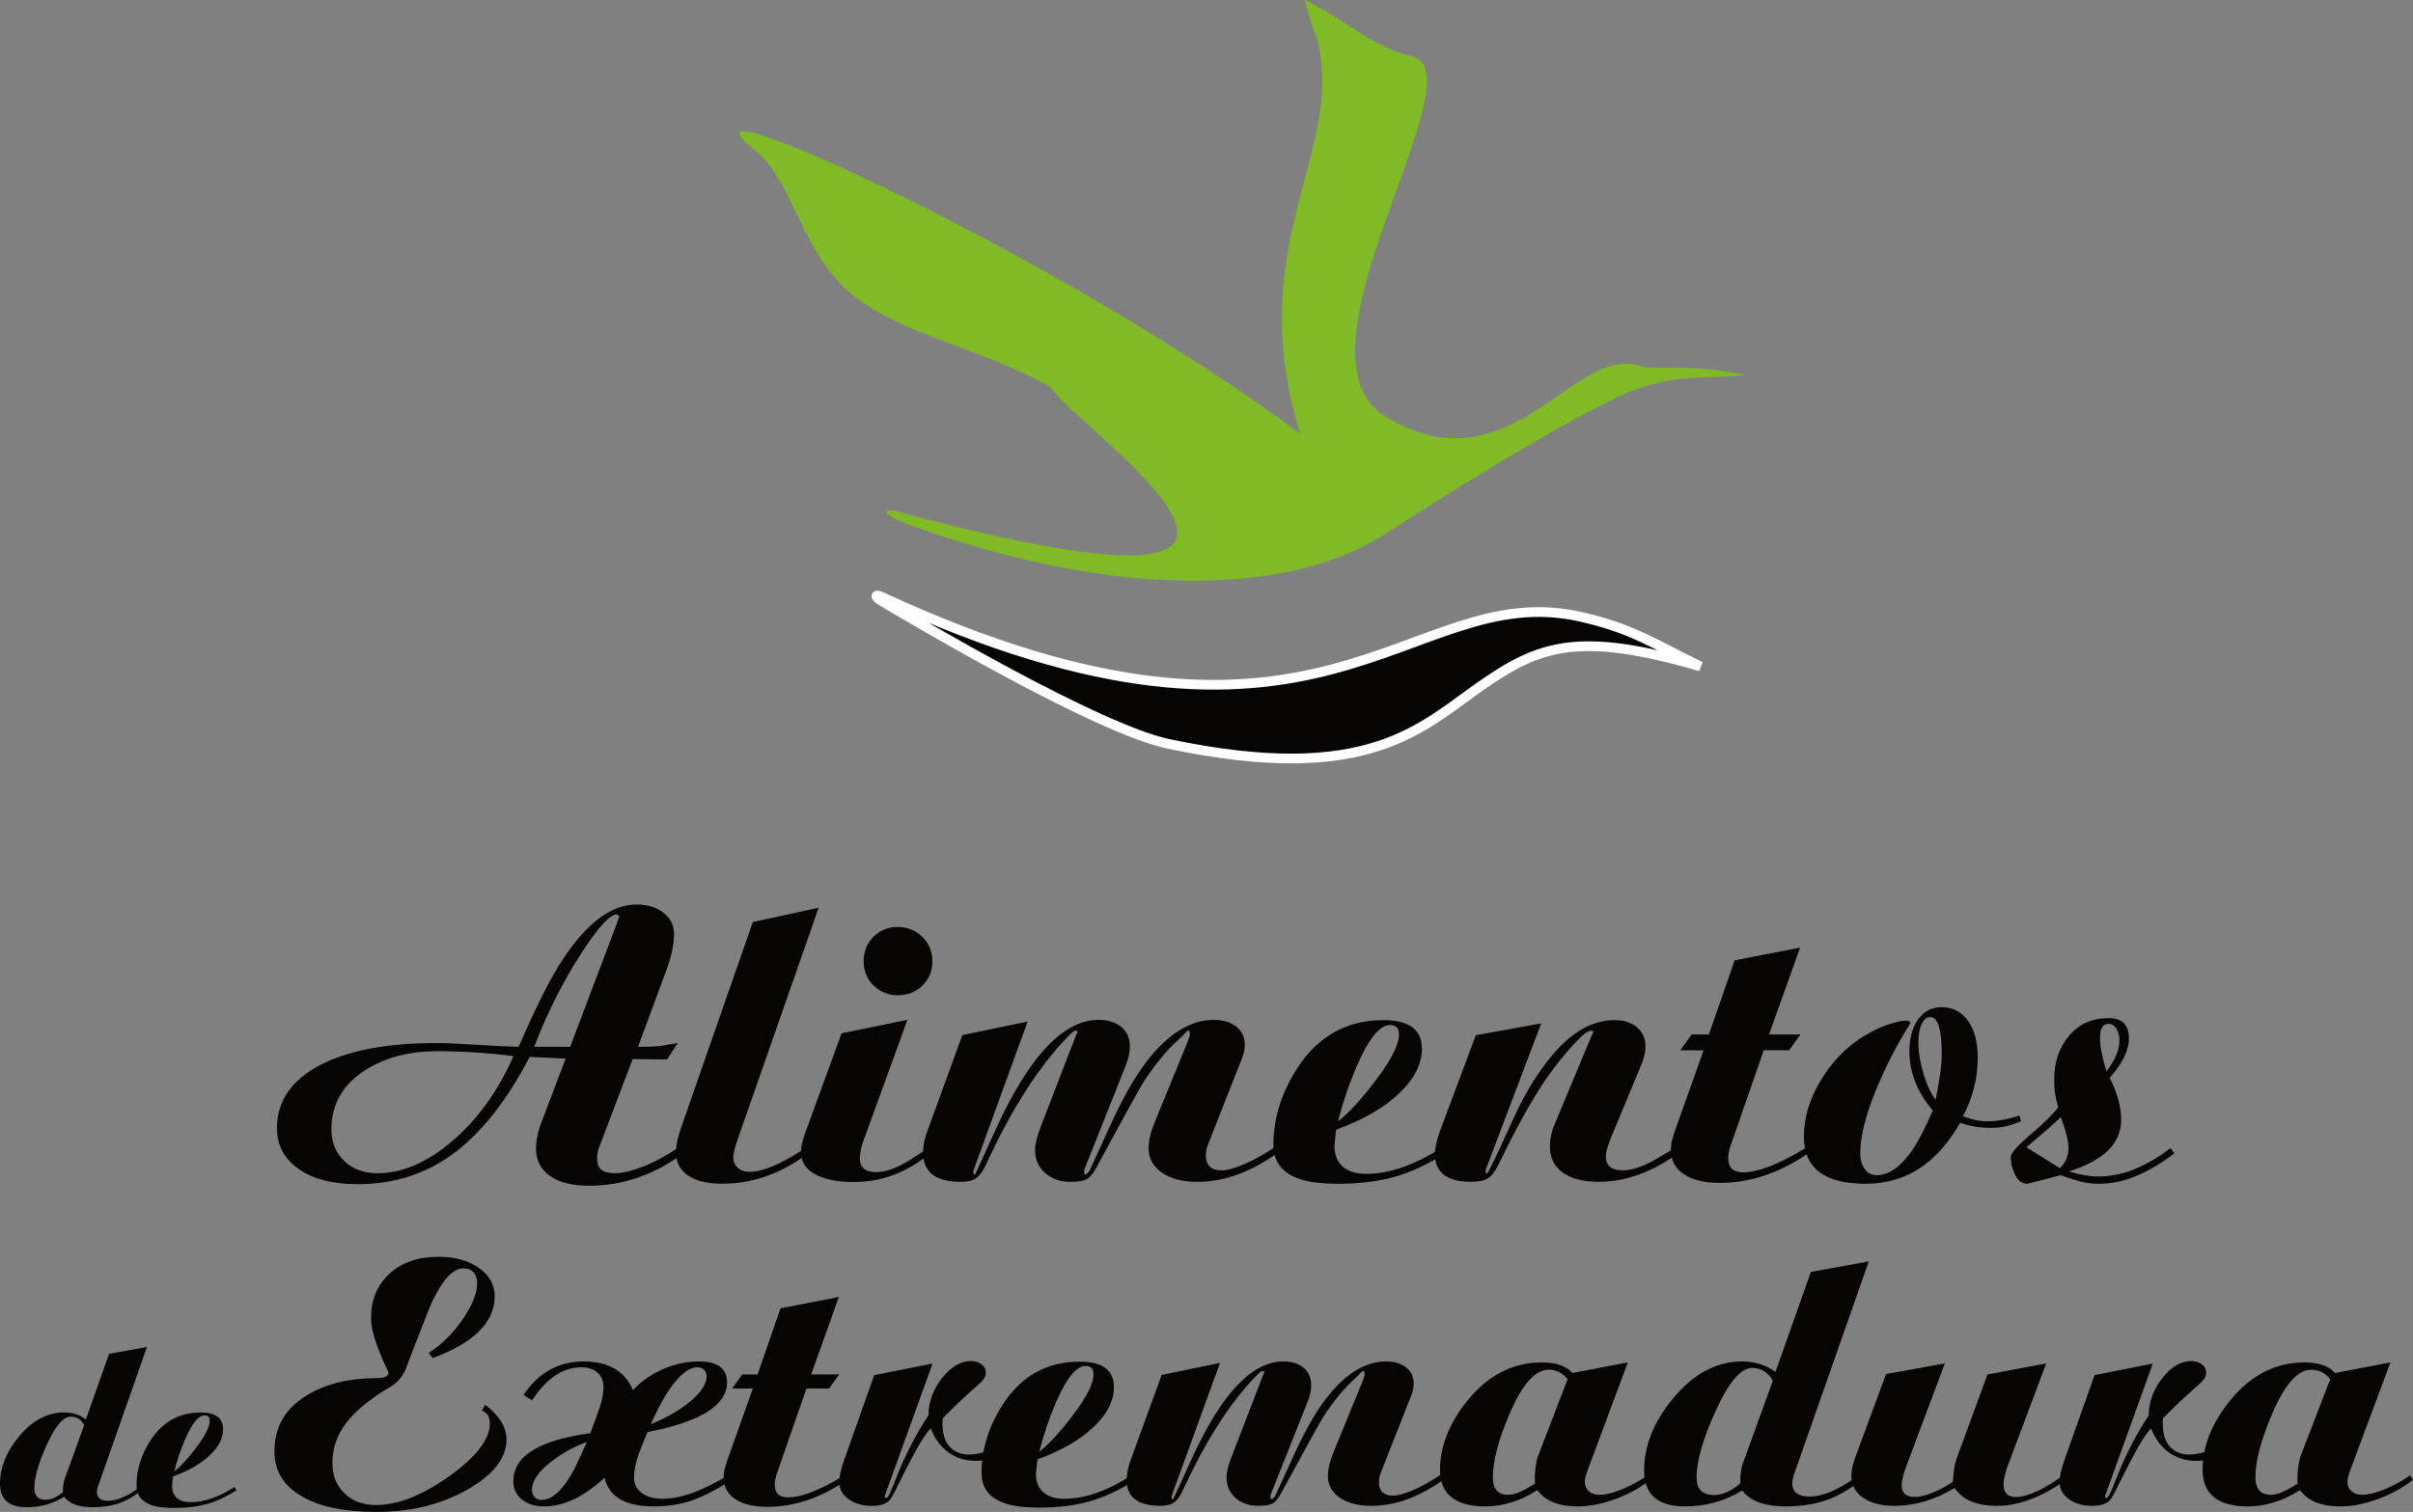
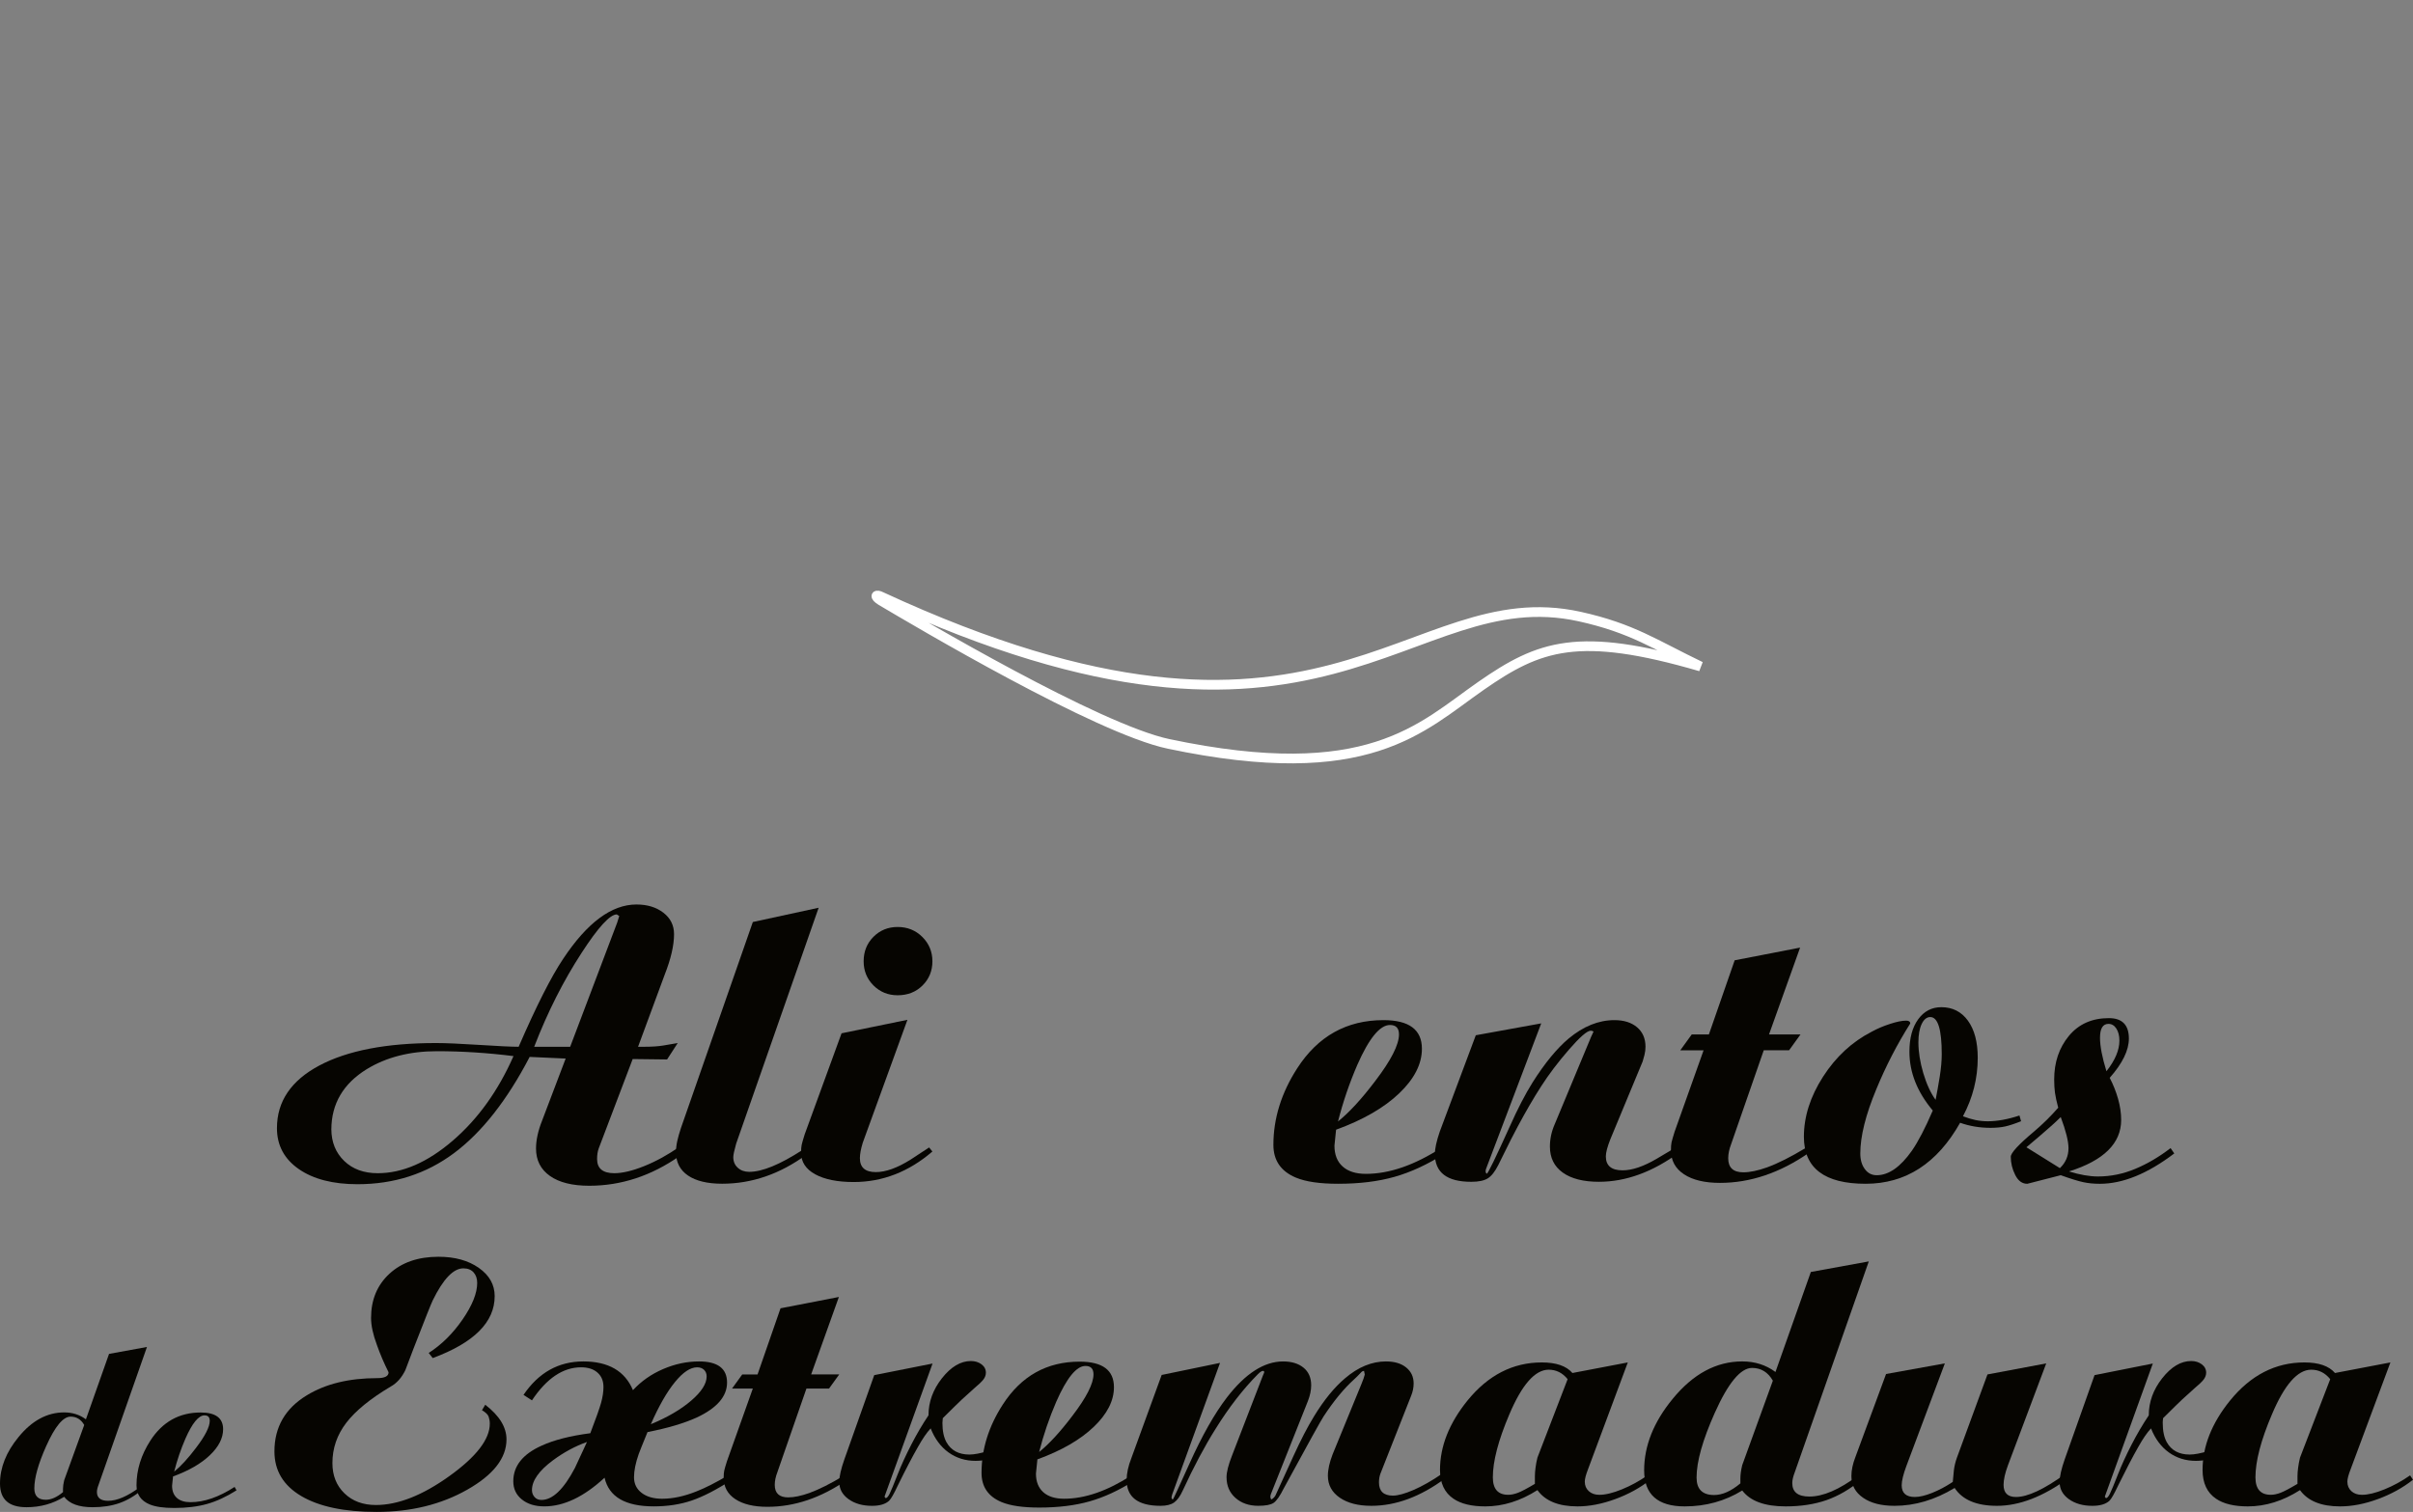
<svg xmlns="http://www.w3.org/2000/svg" version="1.1" id="Capa_1" x="0px" y="0px" width="137.869px" height="86.411px" viewBox="0 0 137.869 86.411" enable-background="new 0 0 137.869 86.411" xml:space="preserve">
  <rect x="0" y="0" width="137.869" height="86.411" fill="#808080" stroke="none" />
-   <path fill="#060501" d="M97.166,38.092c-2.63-1.264-3.898-2.186-6.91-2.853c-9.912-2.192-14.545,10.616-39.902-1.135  c-0.283-0.149-0.45-0.049-0.015,0.225c2.107,1.247,12.366,7.33,16.428,8.187c11.438,2.411,14.417-0.929,17.854-3.318  C87.951,36.882,90.17,36.053,97.166,38.092" />
  <path fill="none" stroke="#FFFFFF" stroke-width="0.555" d="M97.166,38.092c-2.63-1.264-3.898-2.186-6.91-2.853  c-9.912-2.192-14.545,10.616-39.902-1.135c-0.283-0.149-0.45-0.049-0.015,0.225c2.107,1.247,12.366,7.33,16.428,8.187  c11.438,2.411,14.417-0.929,17.854-3.318C87.951,36.882,90.17,36.053,97.166,38.092z" />
-   <path fill="#80BA27" d="M79.133,23.788c-5.819-3.592,5.438-19.527,1.567-20.553C78.214,2.577,77.353,1.417,74.584,0  c-0.092-0.028,0.48,1.865,0.608,2.021c1.867,6.509-4.304,11.718-0.911,22.761C60.451,14.491,37.426,4.091,43.12,8.571  c2.235,1.756,2.704,6.103,5.763,8.421c2.93,2.22,7.309,2.966,11.124,5.108c1.397,2.331,20.015,14.831-8.475,7.202  c-1.018-0.319-1.428-0.015,0.374,0.674c12.114,4.412,21.957,3.998,27.296,0.509c5.312-3.467,12.002-7.429,14.278-8.236  c2.359-0.836,3.827-0.609,6.257-0.801c-2.27-0.524-4.146-0.426-5.56-0.44c-0.92-0.191-1.038-0.249-1.491-0.201  C89.349,20.95,85.64,27.806,79.133,23.788" />
  <path fill="#060501" d="M7.988,84.998l0.109,0.166c-0.408,0.34-0.835,0.589-1.281,0.746c-0.445,0.155-0.955,0.233-1.527,0.233  c-0.781,0-1.322-0.197-1.622-0.595c-0.646,0.397-1.363,0.595-2.153,0.595C0.504,86.143,0,85.694,0,84.794  c0-0.916,0.354-1.806,1.064-2.668c0.764-0.935,1.632-1.402,2.604-1.402c0.472,0,0.886,0.132,1.241,0.396L6.23,77.38l2.167-0.396  l-2.764,7.876c-0.064,0.165-0.095,0.301-0.095,0.41c0,0.337,0.213,0.506,0.639,0.506C6.686,85.777,7.29,85.516,7.988,84.998   M4.812,81.442c-0.182-0.316-0.441-0.477-0.777-0.477c-0.428,0-0.892,0.56-1.392,1.676c-0.455,1.016-0.681,1.824-0.681,2.423  c0,0.436,0.218,0.653,0.654,0.653c0.309,0,0.637-0.145,0.983-0.436v-0.19c0-0.136,0.022-0.299,0.068-0.49L4.812,81.442z" />
  <path fill="#060501" d="M13.404,84.983l0.109,0.194c-0.573,0.365-1.132,0.624-1.677,0.778c-0.544,0.154-1.172,0.231-1.881,0.231  c-0.609,0-1.078-0.068-1.405-0.204c-0.501-0.209-0.751-0.573-0.751-1.092c0-0.882,0.263-1.732,0.79-2.551  c0.69-1.072,1.65-1.61,2.877-1.61c0.854,0,1.282,0.319,1.282,0.955c0,0.51-0.252,1.005-0.757,1.486  c-0.503,0.482-1.205,0.887-2.104,1.213l-0.055,0.532c0,0.3,0.091,0.532,0.272,0.695s0.442,0.245,0.777,0.245  C11.663,85.857,12.504,85.566,13.404,84.983 M9.952,84.109c0.373-0.3,0.786-0.749,1.241-1.35c0.527-0.689,0.791-1.207,0.791-1.554  c0-0.209-0.101-0.312-0.3-0.312c-0.337,0-0.701,0.444-1.092,1.335C10.329,82.838,10.116,83.464,9.952,84.109" />
  <path fill="#060501" d="M38.722,59.614l-0.608,0.938l-1.965-0.024l-1.941,5.109c-0.063,0.17-0.093,0.372-0.093,0.604  c0,0.542,0.327,0.812,0.982,0.812c0.467,0,1.041-0.136,1.718-0.409c0.679-0.273,1.353-0.645,2.023-1.114v0.537  c-0.827,0.576-1.668,1.003-2.527,1.283c-0.857,0.28-1.738,0.42-2.643,0.42c-0.967,0-1.716-0.187-2.247-0.561  c-0.53-0.374-0.795-0.896-0.795-1.566c0-0.483,0.117-1.021,0.354-1.612L32.32,60.5l-2.057-0.094  c-1.292,2.48-2.733,4.313-4.322,5.499c-1.589,1.186-3.427,1.777-5.515,1.777c-1.401,0-2.52-0.288-3.352-0.864  c-0.833-0.578-1.25-1.357-1.25-2.34c0-1.528,0.807-2.72,2.418-3.579c1.611-0.856,3.837-1.285,6.671-1.285  c0.545,0,1.366,0.036,2.465,0.106c1.1,0.071,1.851,0.107,2.255,0.107c1.013-2.334,1.862-4.011,2.546-5.03  c1.372-2.068,2.765-3.102,4.183-3.102c0.623,0,1.136,0.157,1.542,0.47c0.405,0.313,0.608,0.722,0.608,1.223  c0,0.643-0.179,1.418-0.537,2.326l-1.519,4.113h0.35c0.437,0,0.799-0.023,1.087-0.071C38.18,59.709,38.457,59.662,38.722,59.614   M29.339,60.36c-1.496-0.188-2.953-0.28-4.37-0.28c-1.557,0-2.897,0.343-4.018,1.029c-1.34,0.827-2.012,1.974-2.019,3.44  c0.006,0.733,0.25,1.334,0.733,1.802c0.483,0.469,1.122,0.702,1.916,0.702c1.417,0,2.845-0.619,4.287-1.86  C27.31,63.953,28.466,62.342,29.339,60.36 M32.577,59.828l2.687-7.099l0.117-0.374l-0.14-0.093c-0.389,0-1.06,0.731-2.009,2.195  c-1.044,1.603-1.948,3.393-2.71,5.37H32.577z" />
  <path fill="#060501" d="M46.774,51.881l-4.713,13.483c-0.11,0.39-0.164,0.646-0.164,0.771c0,0.25,0.085,0.451,0.257,0.607  c0.171,0.155,0.389,0.233,0.653,0.233c0.746,0,1.765-0.419,3.056-1.259l0.209,0.28c-1.51,1.105-3.113,1.658-4.81,1.658  c-0.84,0-1.491-0.156-1.95-0.467c-0.458-0.312-0.688-0.756-0.688-1.332c0-0.204,0.023-0.413,0.07-0.632  c0.048-0.218,0.117-0.467,0.211-0.748l4.109-11.779L46.774,51.881z" />
  <path fill="#060501" d="M51.847,58.286l-2.552,7.024c-0.109,0.357-0.164,0.652-0.164,0.887c0,0.528,0.304,0.793,0.912,0.793  c0.562,0,1.225-0.238,1.989-0.717c0.344-0.23,0.694-0.462,1.053-0.692l0.188,0.232c-1.352,1.162-2.851,1.744-4.497,1.744  c-0.932,0-1.666-0.149-2.202-0.444c-0.537-0.296-0.804-0.709-0.804-1.238c0-0.187,0.011-0.335,0.034-0.442  c0.023-0.109,0.082-0.312,0.175-0.608l2.104-5.768L51.847,58.286z M51.286,52.98c0.561,0,1.032,0.19,1.415,0.572  c0.381,0.381,0.573,0.846,0.573,1.39c0,0.545-0.188,1.006-0.562,1.379c-0.375,0.374-0.85,0.562-1.426,0.562  c-0.546,0-1.005-0.188-1.379-0.562c-0.374-0.373-0.562-0.834-0.562-1.379c0-0.56,0.188-1.027,0.562-1.401  C50.281,53.167,50.74,52.98,51.286,52.98" />
-   <path fill="#060501" d="M58.716,58.384l-3.06,8.416c-0.032,0.093-0.047,0.163-0.047,0.21c0,0.08,0.031,0.118,0.093,0.118  c0.015,0,0.367-0.76,1.052-2.28c0.808-1.802,1.612-3.219,2.406-4.254c1.183-1.535,2.382-2.304,3.597-2.304  c0.545,0,0.981,0.134,1.308,0.4s0.49,0.643,0.49,1.13c0,0.313-0.07,0.65-0.209,1.012l-2.36,5.935  c-0.031,0.064-0.047,0.137-0.047,0.217c0.016,0.097,0.04,0.145,0.072,0.145c0.018,0,0.034-0.007,0.05-0.021  c0.083-0.057,0.15-0.128,0.199-0.213l1.156-2.533c0.468-1.027,0.911-1.883,1.331-2.567c0.639-1.043,1.3-1.853,1.984-2.428  c0.841-0.717,1.712-1.076,2.615-1.076c0.545,0,0.977,0.13,1.296,0.389s0.479,0.6,0.479,1.021c0,0.267-0.055,0.532-0.163,0.799  l-1.965,4.98c-0.061,0.172-0.093,0.36-0.093,0.562c0,0.565,0.296,0.848,0.888,0.848c0.328,0,0.771-0.123,1.333-0.365  c0.56-0.243,1.159-0.583,1.799-1.021l0.211,0.289c-1.575,1.168-3.149,1.752-4.722,1.752c-0.842,0-1.516-0.175-2.023-0.523  c-0.505-0.349-0.759-0.815-0.759-1.401c0-0.396,0.101-0.854,0.304-1.378l1.847-4.509c0.11-0.264,0.182-0.465,0.213-0.605  c-0.016-0.076-0.031-0.154-0.047-0.231c-0.062,0-0.116,0.023-0.163,0.07c-0.187,0.202-0.351,0.366-0.491,0.49  c-0.638,0.577-1.285,1.363-1.938,2.36c-0.14,0.203-0.989,1.738-2.546,4.605c-0.249,0.497-0.467,0.81-0.654,0.934  c-0.187,0.126-0.515,0.188-0.982,0.188c-0.591,0-1.077-0.169-1.458-0.506c-0.382-0.337-0.573-0.779-0.573-1.327  c0-0.329,0.117-0.792,0.351-1.388l1.985-5.146c0.017-0.046,0.041-0.101,0.071-0.164c0.017-0.078-0.008-0.117-0.071-0.117  c-0.077,0-0.186,0.071-0.327,0.212c-0.95,0.954-1.853,2.122-2.709,3.5c-0.701,1.113-1.402,2.429-2.103,3.949  c-0.171,0.375-0.357,0.635-0.56,0.775c-0.202,0.141-0.49,0.212-0.865,0.212c-1.448,0-2.171-0.554-2.171-1.66  c0-0.42,0.101-0.888,0.304-1.401l1.939-5.327L58.716,58.384z" />
  <path fill="#060501" d="M82.366,65.594l0.187,0.333c-0.981,0.624-1.939,1.068-2.875,1.333c-0.934,0.265-2.008,0.397-3.223,0.397  c-1.046,0-1.849-0.117-2.41-0.351c-0.858-0.358-1.288-0.982-1.288-1.871c0-1.512,0.453-2.969,1.356-4.372  c1.184-1.84,2.827-2.759,4.932-2.759c1.465,0,2.197,0.545,2.197,1.635c0,0.873-0.434,1.722-1.297,2.548  c-0.863,0.825-2.066,1.519-3.607,2.079l-0.093,0.911c0,0.515,0.155,0.912,0.468,1.192c0.311,0.281,0.754,0.421,1.33,0.421  C79.382,67.091,80.824,66.591,82.366,65.594 M76.449,64.095c0.64-0.513,1.349-1.284,2.127-2.313  c0.903-1.183,1.356-2.071,1.356-2.663c0-0.357-0.171-0.537-0.515-0.537c-0.575,0-1.2,0.764-1.87,2.289  C77.096,61.916,76.73,62.99,76.449,64.095" />
  <path fill="#060501" d="M88.059,58.49l-3.132,8.261c-0.03,0.062-0.046,0.133-0.046,0.21c0.016,0.078,0.039,0.117,0.07,0.117  c0.062,0,0.498-0.896,1.309-2.69c0.451-1.014,0.888-1.856,1.308-2.527c0.701-1.107,1.387-1.94,2.057-2.504  c0.841-0.7,1.713-1.053,2.617-1.053c0.544,0,0.977,0.138,1.296,0.41s0.479,0.643,0.479,1.111c0,0.156-0.02,0.312-0.058,0.468  c-0.04,0.156-0.075,0.28-0.105,0.375l-1.845,4.444c-0.173,0.437-0.258,0.764-0.258,0.981c0,0.531,0.319,0.796,0.958,0.796  c0.544,0,1.19-0.218,1.938-0.655c0.36-0.218,0.725-0.436,1.1-0.654l0.209,0.28c-1.525,1.124-3.059,1.684-4.6,1.684  c-0.888,0-1.576-0.176-2.066-0.526s-0.734-0.846-0.734-1.485c0-0.438,0.092-0.866,0.278-1.288l2.075-4.984  c0.047-0.094,0.093-0.194,0.14-0.304c-0.047-0.031-0.102-0.047-0.163-0.047c-0.204,0-0.615,0.358-1.239,1.076  s-1.153,1.416-1.588,2.096c-0.438,0.678-0.888,1.454-1.355,2.328c-0.141,0.249-0.507,0.974-1.098,2.177  c-0.188,0.373-0.387,0.627-0.597,0.759c-0.21,0.133-0.525,0.199-0.945,0.199c-1.387,0-2.08-0.53-2.08-1.591  c0-0.312,0.094-0.741,0.282-1.286l2.056-5.499L88.059,58.49z" />
  <path fill="#060501" d="M99.112,54.885l3.738-0.726l-1.776,4.963h1.799l-0.652,0.905h-1.447l-1.867,5.373  c-0.108,0.282-0.164,0.55-0.164,0.8c0,0.535,0.289,0.802,0.864,0.802c0.373,0,0.825-0.094,1.354-0.282  c0.638-0.234,1.368-0.602,2.193-1.103l0.187,0.28c-1.65,1.14-3.34,1.709-5.068,1.709c-0.872,0-1.557-0.163-2.055-0.491  c-0.498-0.327-0.747-0.788-0.747-1.38c0-0.187,0.01-0.335,0.034-0.444c0.024-0.108,0.083-0.312,0.175-0.608l1.656-4.655h-1.331  l0.653-0.905h0.981L99.112,54.885z" />
  <path fill="#060501" d="M115.383,63.755l0.093,0.327c-0.358,0.144-0.659,0.242-0.9,0.297c-0.242,0.054-0.527,0.081-0.854,0.081  c-0.607,0-1.186-0.097-1.729-0.29c-1.311,2.324-3.109,3.487-5.399,3.487c-2.353,0-3.527-0.896-3.527-2.688  c0-1.151,0.366-2.298,1.097-3.435c0.732-1.138,1.66-1.995,2.781-2.57c0.312-0.173,0.66-0.319,1.041-0.443  c0.382-0.126,0.69-0.188,0.925-0.188c0.153,0,0.232,0.055,0.232,0.164c-0.748,1.184-1.396,2.438-1.941,3.762  c-0.609,1.465-0.912,2.688-0.912,3.669c0,0.358,0.085,0.654,0.257,0.888c0.172,0.234,0.397,0.352,0.679,0.352  c0.686,0,1.356-0.468,2.014-1.404c0.357-0.516,0.755-1.279,1.191-2.293c-0.889-1.059-1.334-2.18-1.334-3.362  c0-0.778,0.167-1.397,0.503-1.857c0.335-0.459,0.773-0.688,1.32-0.688c0.639,0,1.146,0.257,1.519,0.77  c0.374,0.515,0.561,1.223,0.561,2.125c0,1.168-0.281,2.281-0.844,3.34c0.25,0.095,0.487,0.167,0.714,0.215  c0.228,0.047,0.465,0.071,0.714,0.071C114.127,64.083,114.728,63.973,115.383,63.755 M110.592,62.861  c0.078-0.389,0.155-0.828,0.235-1.316c0.078-0.49,0.116-0.923,0.116-1.295c0-1.413-0.218-2.121-0.654-2.121  c-0.203,0-0.367,0.132-0.492,0.396c-0.125,0.264-0.187,0.613-0.187,1.048c0,0.544,0.093,1.132,0.279,1.762  C110.078,61.964,110.311,62.472,110.592,62.861" />
  <path fill="#060501" d="M124.018,65.618l0.211,0.305c-1.521,1.157-2.939,1.735-4.255,1.735c-0.346,0-0.662-0.031-0.951-0.094  c-0.29-0.063-0.718-0.195-1.281-0.397c-0.645,0.171-1.281,0.334-1.91,0.491c-0.292,0-0.522-0.168-0.69-0.504  c-0.169-0.334-0.254-0.681-0.254-1.04c0-0.218,0.437-0.693,1.309-1.426c0.515-0.436,0.981-0.895,1.401-1.378  c-0.091-0.343-0.153-0.627-0.185-0.854c-0.03-0.227-0.045-0.479-0.045-0.759c0-0.982,0.279-1.812,0.839-2.49  c0.561-0.678,1.322-1.017,2.286-1.017c0.76,0,1.143,0.389,1.143,1.169c0,0.669-0.366,1.417-1.096,2.243  c0.203,0.389,0.362,0.79,0.479,1.203c0.116,0.412,0.176,0.813,0.176,1.203c0,1.339-0.994,2.32-2.983,2.944  c0.623,0.191,1.174,0.288,1.656,0.288c0.73,0,1.442-0.146,2.134-0.436C122.693,66.516,123.365,66.12,124.018,65.618 M117.694,66.763  c0.328-0.312,0.491-0.692,0.491-1.145c0-0.389-0.146-0.981-0.443-1.775c-0.28,0.28-0.677,0.639-1.19,1.074  c-0.266,0.219-0.521,0.438-0.771,0.654L117.694,66.763z M120.354,61.225c0.493-0.622,0.74-1.206,0.74-1.751  c0-0.279-0.059-0.508-0.174-0.688c-0.116-0.178-0.266-0.268-0.45-0.268c-0.323,0-0.484,0.265-0.484,0.794  C119.986,59.794,120.109,60.432,120.354,61.225" />
  <path fill="#060501" d="M24.724,77.619l-0.229-0.293c0.735-0.472,1.382-1.111,1.937-1.917c0.555-0.807,0.833-1.501,0.833-2.085  c0-0.251-0.07-0.451-0.208-0.604c-0.138-0.153-0.333-0.229-0.583-0.229c-0.57,0-1.153,0.611-1.751,1.834  c-0.083,0.166-0.451,1.091-1.104,2.772c-0.153,0.402-0.306,0.806-0.458,1.209c-0.208,0.431-0.486,0.744-0.833,0.938  c-1.167,0.694-2.015,1.386-2.543,2.074c-0.527,0.688-0.792,1.455-0.792,2.303c0,0.709,0.229,1.285,0.688,1.729  c0.458,0.445,1.057,0.667,1.795,0.667c1.265,0,2.667-0.553,4.204-1.657c1.537-1.104,2.305-2.101,2.305-2.991  c0-0.14-0.022-0.271-0.064-0.396s-0.17-0.25-0.383-0.375l0.187-0.312c0.809,0.624,1.214,1.284,1.214,1.979  c0,1.069-0.747,2.027-2.241,2.875c-1.494,0.848-3.221,1.271-5.18,1.271c-1.849,0-3.284-0.303-4.306-0.907  c-1.021-0.603-1.532-1.454-1.532-2.551c0-1.39,0.618-2.459,1.854-3.209c1.071-0.653,2.411-0.979,4.022-0.979  c0.431,0,0.646-0.112,0.646-0.334c-0.265-0.527-0.486-1.049-0.667-1.562c-0.223-0.598-0.334-1.111-0.334-1.542  c0-1.041,0.351-1.885,1.052-2.53c0.702-0.646,1.636-0.969,2.802-0.969c0.931,0,1.699,0.211,2.303,0.636  c0.604,0.423,0.906,0.961,0.906,1.614C28.266,75.563,27.085,76.744,24.724,77.619" />
  <path fill="#060501" d="M30.394,80.035l-0.483-0.312c0.862-1.274,2.001-1.912,3.419-1.912c1.432,0,2.376,0.548,2.835,1.642  c0.473-0.514,1.046-0.915,1.72-1.205c0.673-0.29,1.357-0.437,2.052-0.437c1.069,0,1.604,0.402,1.604,1.207  c0,0.792-0.576,1.457-1.73,1.998c-0.737,0.333-1.675,0.611-2.815,0.833c-0.279,0.68-0.445,1.097-0.501,1.249  c-0.18,0.513-0.27,0.957-0.27,1.332s0.146,0.673,0.437,0.895c0.292,0.223,0.682,0.334,1.167,0.334c0.611,0,1.264-0.14,1.959-0.418  c0.5-0.194,1.104-0.501,1.813-0.919l0.188,0.271c-0.86,0.557-1.617,0.946-2.271,1.169c-0.651,0.222-1.374,0.333-2.165,0.333  c-1.625,0-2.561-0.545-2.811-1.638c-1.183,1.093-2.33,1.638-3.442,1.638c-0.528,0-0.956-0.131-1.282-0.395  c-0.328-0.263-0.491-0.61-0.491-1.04c0-0.874,0.542-1.554,1.627-2.039c0.694-0.319,1.62-0.556,2.773-0.707  c0.32-0.833,0.525-1.412,0.616-1.738c0.089-0.325,0.136-0.628,0.136-0.905c0-0.347-0.113-0.62-0.34-0.821  c-0.227-0.202-0.541-0.303-0.939-0.303C32.169,78.147,31.233,78.777,30.394,80.035 M33.537,82.414  c-0.666,0.237-1.312,0.583-1.936,1.042c-0.805,0.597-1.207,1.166-1.207,1.708c0,0.152,0.049,0.283,0.146,0.395  c0.096,0.112,0.229,0.168,0.395,0.168c0.638,0,1.276-0.612,1.915-1.833C33.211,83.129,33.44,82.636,33.537,82.414 M37.186,81.399  c0.944-0.39,1.712-0.838,2.303-1.345c0.59-0.506,0.886-0.969,0.886-1.385c0-0.153-0.048-0.278-0.146-0.376  c-0.098-0.097-0.229-0.146-0.396-0.146c-0.389,0-0.812,0.281-1.271,0.846C38.103,79.554,37.644,80.356,37.186,81.399" />
  <path fill="#060501" d="M44.596,74.774l3.334-0.647l-1.584,4.426h1.604l-0.583,0.808h-1.291l-1.664,4.791  c-0.097,0.253-0.146,0.49-0.146,0.715c0,0.476,0.257,0.714,0.77,0.714c0.333,0,0.735-0.084,1.208-0.251  c0.568-0.209,1.221-0.538,1.957-0.983l0.166,0.25c-1.472,1.016-2.979,1.523-4.52,1.523c-0.778,0-1.389-0.146-1.833-0.438  c-0.444-0.292-0.667-0.702-0.667-1.231c0-0.166,0.01-0.298,0.032-0.396c0.021-0.098,0.072-0.278,0.156-0.542l1.477-4.151h-1.188  l0.584-0.808h0.875L44.596,74.774z" />
  <path fill="#060501" d="M53.282,77.931l-2.745,7.61l0.063,0.083c0.069,0,0.145-0.083,0.229-0.25  c0.083-0.166,0.231-0.524,0.446-1.073c0.214-0.549,0.478-1.125,0.789-1.729c0.311-0.605,0.64-1.165,0.986-1.68  c0-0.764,0.258-1.473,0.773-2.125c0.516-0.652,1.066-0.979,1.65-0.979c0.236,0,0.439,0.062,0.606,0.187s0.251,0.284,0.251,0.479  c0,0.138-0.049,0.271-0.147,0.396c-0.098,0.124-0.271,0.29-0.521,0.498c-0.152,0.139-0.382,0.347-0.688,0.623  c-0.194,0.182-0.563,0.541-1.106,1.082c-0.014,0.112-0.021,0.2-0.021,0.27c0,0.457,0.076,0.825,0.229,1.103  c0.264,0.471,0.702,0.707,1.313,0.707c0.139,0,0.295-0.018,0.469-0.051c0.173-0.033,0.379-0.084,0.614-0.15l0.083,0.477  c-0.319,0.056-0.59,0.084-0.813,0.084c-0.583,0-1.097-0.16-1.543-0.479c-0.444-0.318-0.786-0.777-1.024-1.375  c-0.222,0.236-0.465,0.591-0.728,1.062c-0.32,0.557-0.701,1.288-1.145,2.192c-0.222,0.475-0.388,0.768-0.499,0.878  c-0.208,0.195-0.534,0.293-0.978,0.293c-0.541,0-0.988-0.127-1.342-0.382c-0.353-0.255-0.531-0.58-0.531-0.978  c0-0.312,0.098-0.743,0.292-1.295l1.707-4.815L53.282,77.931z" />
  <path fill="#060501" d="M64.649,84.322l0.166,0.299c-0.874,0.557-1.729,0.952-2.562,1.188c-0.833,0.236-1.792,0.354-2.876,0.354  c-0.931,0-1.647-0.104-2.149-0.312c-0.764-0.319-1.147-0.875-1.147-1.668c0-1.349,0.402-2.648,1.208-3.898  c1.056-1.642,2.521-2.462,4.398-2.462c1.306,0,1.959,0.486,1.959,1.459c0,0.778-0.386,1.535-1.156,2.271  c-0.771,0.737-1.843,1.355-3.217,1.855l-0.083,0.813c0,0.457,0.139,0.812,0.417,1.062c0.277,0.249,0.674,0.375,1.187,0.375  C61.988,85.659,63.274,85.213,64.649,84.322 M59.372,82.987c0.57-0.459,1.203-1.146,1.897-2.063  c0.806-1.055,1.209-1.848,1.209-2.376c0-0.318-0.153-0.479-0.459-0.479c-0.514,0-1.069,0.682-1.668,2.044  C59.949,81.042,59.623,82,59.372,82.987" />
  <path fill="#060501" d="M69.708,77.894L66.979,85.4c-0.028,0.083-0.042,0.146-0.042,0.188c0,0.069,0.028,0.104,0.083,0.104  c0.014,0,0.327-0.678,0.938-2.033c0.722-1.606,1.437-2.871,2.146-3.793c1.056-1.369,2.125-2.055,3.208-2.055  c0.486,0,0.875,0.119,1.166,0.356c0.291,0.238,0.438,0.574,0.438,1.007c0,0.281-0.063,0.581-0.188,0.902l-2.104,5.292  c-0.027,0.059-0.041,0.123-0.041,0.194c0.014,0.086,0.035,0.129,0.063,0.129c0.016,0,0.03-0.007,0.045-0.019  c0.073-0.049,0.133-0.113,0.178-0.189l1.03-2.259c0.417-0.916,0.812-1.68,1.188-2.291c0.568-0.929,1.159-1.651,1.77-2.165  c0.749-0.639,1.526-0.958,2.331-0.958c0.486,0,0.872,0.115,1.156,0.346s0.426,0.534,0.426,0.911c0,0.238-0.048,0.475-0.146,0.713  l-1.751,4.441c-0.056,0.153-0.084,0.32-0.084,0.503c0,0.502,0.265,0.755,0.793,0.755c0.292,0,0.688-0.11,1.187-0.325  c0.5-0.218,1.035-0.521,1.605-0.911l0.188,0.258c-1.404,1.04-2.808,1.561-4.211,1.561c-0.75,0-1.351-0.154-1.803-0.465  c-0.451-0.312-0.678-0.729-0.678-1.251c0-0.353,0.092-0.763,0.271-1.228l1.648-4.021c0.098-0.236,0.161-0.415,0.189-0.54  c-0.015-0.069-0.028-0.138-0.043-0.207c-0.054,0-0.103,0.021-0.145,0.062c-0.167,0.181-0.312,0.326-0.438,0.438  c-0.568,0.515-1.146,1.216-1.729,2.105c-0.125,0.181-0.882,1.55-2.271,4.105c-0.223,0.446-0.417,0.724-0.584,0.835  c-0.166,0.111-0.459,0.166-0.875,0.166c-0.527,0-0.961-0.149-1.302-0.45c-0.34-0.301-0.511-0.694-0.511-1.185  c0-0.293,0.104-0.705,0.313-1.236l1.771-4.59c0.016-0.041,0.036-0.091,0.063-0.146c0.015-0.069-0.007-0.104-0.063-0.104  c-0.069,0-0.166,0.062-0.292,0.188c-0.847,0.853-1.652,1.893-2.417,3.123c-0.624,0.992-1.249,2.165-1.874,3.521  c-0.153,0.336-0.32,0.565-0.5,0.692c-0.181,0.124-0.438,0.188-0.771,0.188c-1.292,0-1.938-0.493-1.938-1.479  c0-0.375,0.09-0.791,0.271-1.25l1.73-4.75L69.708,77.894z" />
  <path fill="#060501" d="M93.006,77.868l-2.271,6.1c-0.125,0.32-0.187,0.558-0.187,0.711c0,0.225,0.075,0.405,0.229,0.546  c0.153,0.14,0.354,0.209,0.604,0.209c0.348,0,0.778-0.104,1.292-0.314c0.515-0.21,1-0.476,1.458-0.797l0.167,0.25  c-0.583,0.46-1.253,0.829-2.01,1.106c-0.756,0.278-1.475,0.417-2.154,0.417c-1.083,0-1.847-0.311-2.291-0.931  c-0.974,0.62-1.967,0.931-2.981,0.931c-0.779,0-1.384-0.145-1.814-0.437c-0.516-0.348-0.772-0.896-0.772-1.647  c0-1.345,0.521-2.666,1.563-3.957c1.181-1.458,2.599-2.187,4.252-2.187c0.819,0,1.404,0.2,1.751,0.604L93.006,77.868z   M89.568,78.824c-0.292-0.361-0.652-0.541-1.083-0.541c-0.779,0-1.529,0.854-2.252,2.563c-0.626,1.474-0.938,2.669-0.938,3.587  c0,0.667,0.292,1,0.877,1c0.167,0,0.352-0.037,0.554-0.114c0.202-0.076,0.526-0.246,0.971-0.512v-0.104v-0.333  c0-0.14,0.013-0.304,0.038-0.49c0.023-0.188,0.06-0.379,0.108-0.573L89.568,78.824z" />
  <path fill="#060501" d="M106.15,84.344l0.167,0.254c-0.625,0.521-1.279,0.9-1.959,1.14c-0.682,0.238-1.459,0.358-2.334,0.358  c-1.195,0-2.021-0.303-2.48-0.909c-0.985,0.606-2.083,0.909-3.29,0.909c-1.544,0-2.314-0.688-2.314-2.062  c0-1.4,0.543-2.761,1.626-4.079c1.167-1.43,2.494-2.145,3.981-2.145c0.723,0,1.354,0.202,1.896,0.604l2.021-5.716l3.311-0.604  l-4.226,12.041c-0.097,0.251-0.146,0.459-0.146,0.627c0,0.515,0.325,0.771,0.977,0.771C104.159,85.535,105.082,85.138,106.15,84.344   M101.294,78.911c-0.278-0.486-0.674-0.729-1.188-0.729c-0.654,0-1.363,0.854-2.128,2.561c-0.695,1.554-1.043,2.789-1.043,3.704  c0,0.666,0.334,0.999,1.002,0.999c0.473,0,0.973-0.222,1.502-0.666v-0.291c0-0.209,0.034-0.458,0.104-0.749L101.294,78.911z" />
  <path fill="#060501" d="M107.762,78.529l3.359-0.607l-2.194,5.853c-0.183,0.489-0.272,0.86-0.272,1.112  c0,0.447,0.25,0.671,0.75,0.671c0.266,0,0.592-0.077,0.981-0.231c0.389-0.154,0.785-0.364,1.188-0.631  c0.015-0.21,0.036-0.432,0.063-0.663c0.027-0.23,0.083-0.466,0.167-0.704l1.752-4.775l3.357-0.631l-2.188,5.826  c-0.166,0.449-0.249,0.82-0.249,1.115c0,0.463,0.235,0.694,0.708,0.694c0.666,0,1.604-0.438,2.812-1.313l0.167,0.251  c-1.432,1.045-2.787,1.567-4.065,1.567c-1.166,0-1.973-0.34-2.418-1.021c-1.125,0.682-2.272,1.021-3.438,1.021  c-0.751,0-1.349-0.152-1.793-0.461c-0.445-0.308-0.668-0.721-0.668-1.238c0-0.336,0.077-0.699,0.23-1.092L107.762,78.529z" />
  <path fill="#060501" d="M123.003,77.931l-2.743,7.61l0.062,0.083c0.069,0,0.146-0.083,0.228-0.25  c0.085-0.166,0.232-0.524,0.447-1.073c0.214-0.549,0.478-1.125,0.789-1.729c0.312-0.605,0.641-1.165,0.986-1.68  c0-0.764,0.257-1.473,0.772-2.125s1.065-0.979,1.651-0.979c0.237,0,0.438,0.062,0.605,0.187c0.167,0.125,0.251,0.284,0.251,0.479  c0,0.138-0.05,0.271-0.146,0.396c-0.097,0.124-0.271,0.29-0.521,0.498c-0.152,0.139-0.382,0.347-0.688,0.623  c-0.195,0.182-0.563,0.541-1.105,1.082c-0.015,0.112-0.021,0.2-0.021,0.27c0,0.457,0.076,0.825,0.23,1.103  c0.263,0.471,0.701,0.707,1.312,0.707c0.139,0,0.296-0.018,0.469-0.051c0.174-0.033,0.379-0.084,0.616-0.15l0.082,0.477  c-0.319,0.056-0.591,0.084-0.812,0.084c-0.583,0-1.098-0.16-1.544-0.479c-0.444-0.318-0.786-0.777-1.023-1.375  c-0.222,0.236-0.466,0.591-0.729,1.062c-0.317,0.557-0.699,1.288-1.144,2.192c-0.223,0.475-0.389,0.768-0.499,0.878  c-0.208,0.195-0.534,0.293-0.978,0.293c-0.542,0-0.988-0.127-1.343-0.382c-0.354-0.255-0.529-0.58-0.529-0.978  c0-0.312,0.097-0.743,0.29-1.295l1.706-4.815L123.003,77.931z" />
  <path fill="#060501" d="M136.578,77.868l-2.271,6.1c-0.125,0.32-0.188,0.558-0.188,0.711c0,0.225,0.076,0.405,0.229,0.546  c0.152,0.14,0.354,0.209,0.605,0.209c0.346,0,0.776-0.104,1.292-0.314c0.514-0.21,0.998-0.476,1.457-0.797l0.166,0.25  c-0.582,0.46-1.253,0.829-2.009,1.106c-0.756,0.278-1.476,0.417-2.155,0.417c-1.083,0-1.846-0.311-2.291-0.931  c-0.973,0.62-1.968,0.931-2.981,0.931c-0.779,0-1.383-0.145-1.814-0.437c-0.515-0.348-0.772-0.896-0.772-1.647  c0-1.345,0.521-2.666,1.563-3.957c1.182-1.458,2.6-2.187,4.253-2.187c0.82,0,1.403,0.2,1.75,0.604L136.578,77.868z M133.139,78.824  c-0.292-0.361-0.652-0.541-1.084-0.541c-0.778,0-1.529,0.854-2.25,2.563c-0.627,1.474-0.938,2.669-0.938,3.587  c0,0.667,0.291,1,0.877,1c0.166,0,0.352-0.037,0.554-0.114c0.201-0.076,0.524-0.246,0.971-0.512v-0.104v-0.333  c0-0.14,0.012-0.304,0.037-0.49c0.024-0.188,0.061-0.379,0.108-0.573L133.139,78.824z" />
</svg>